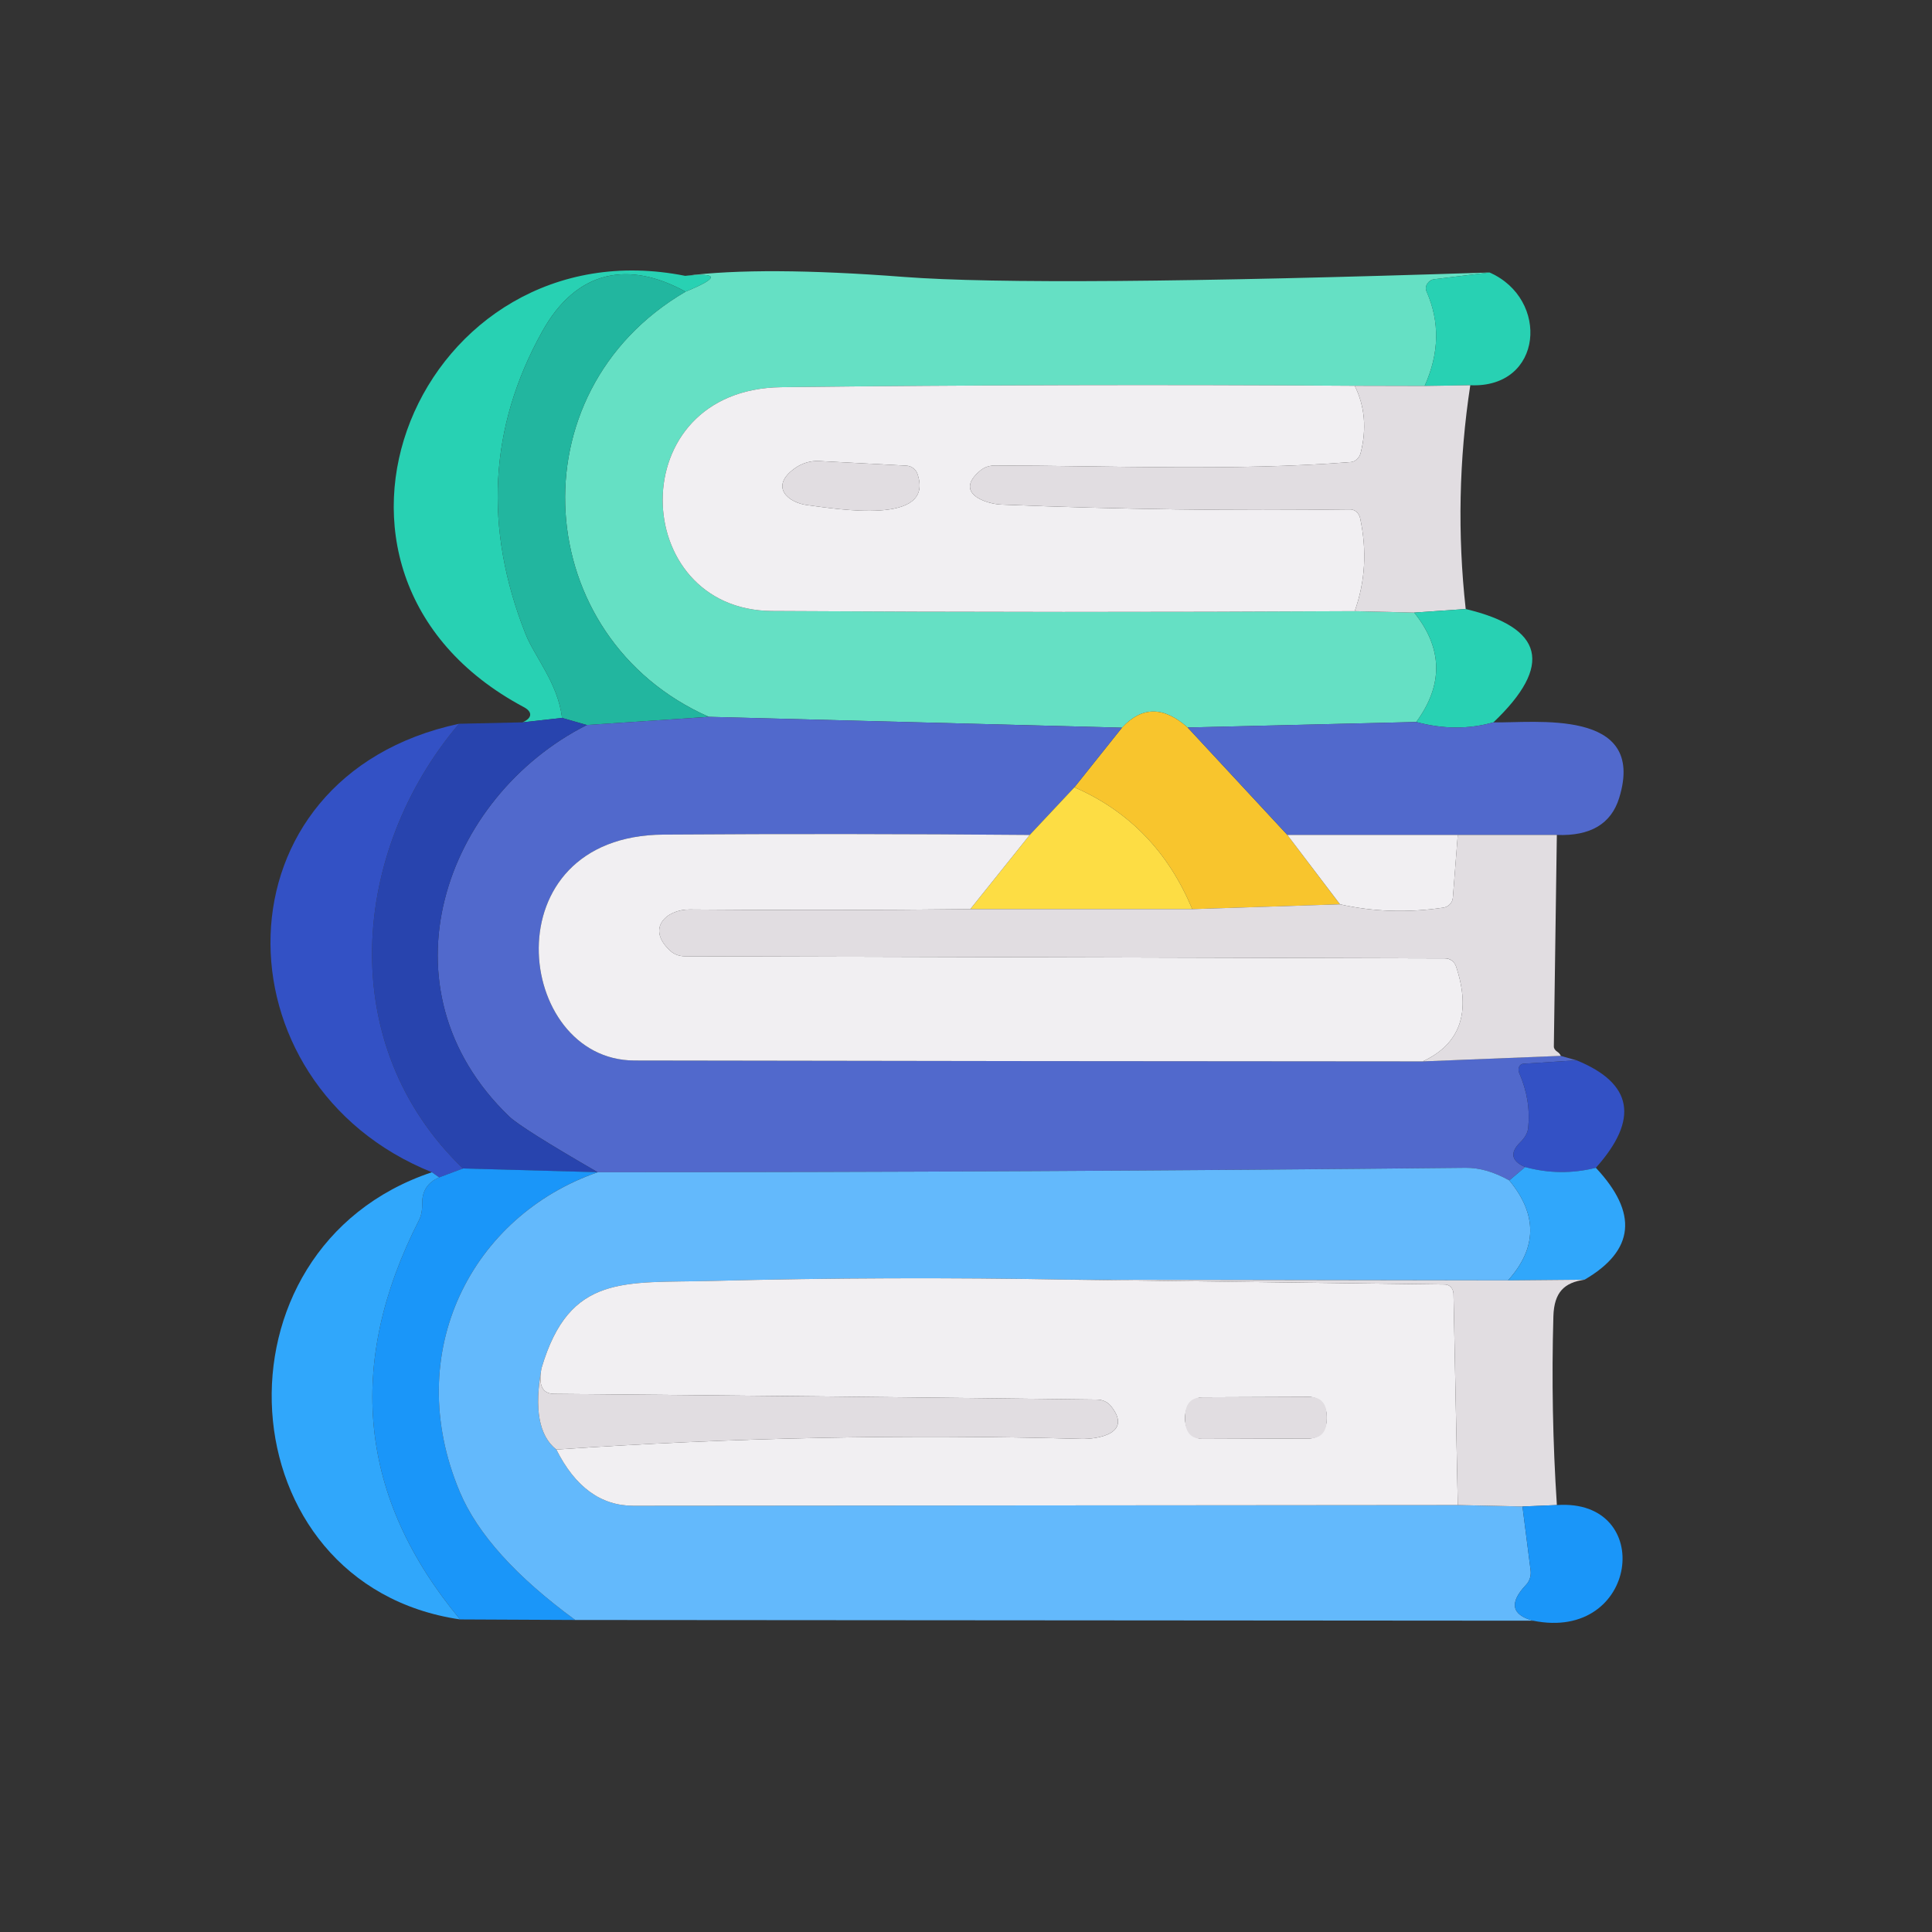
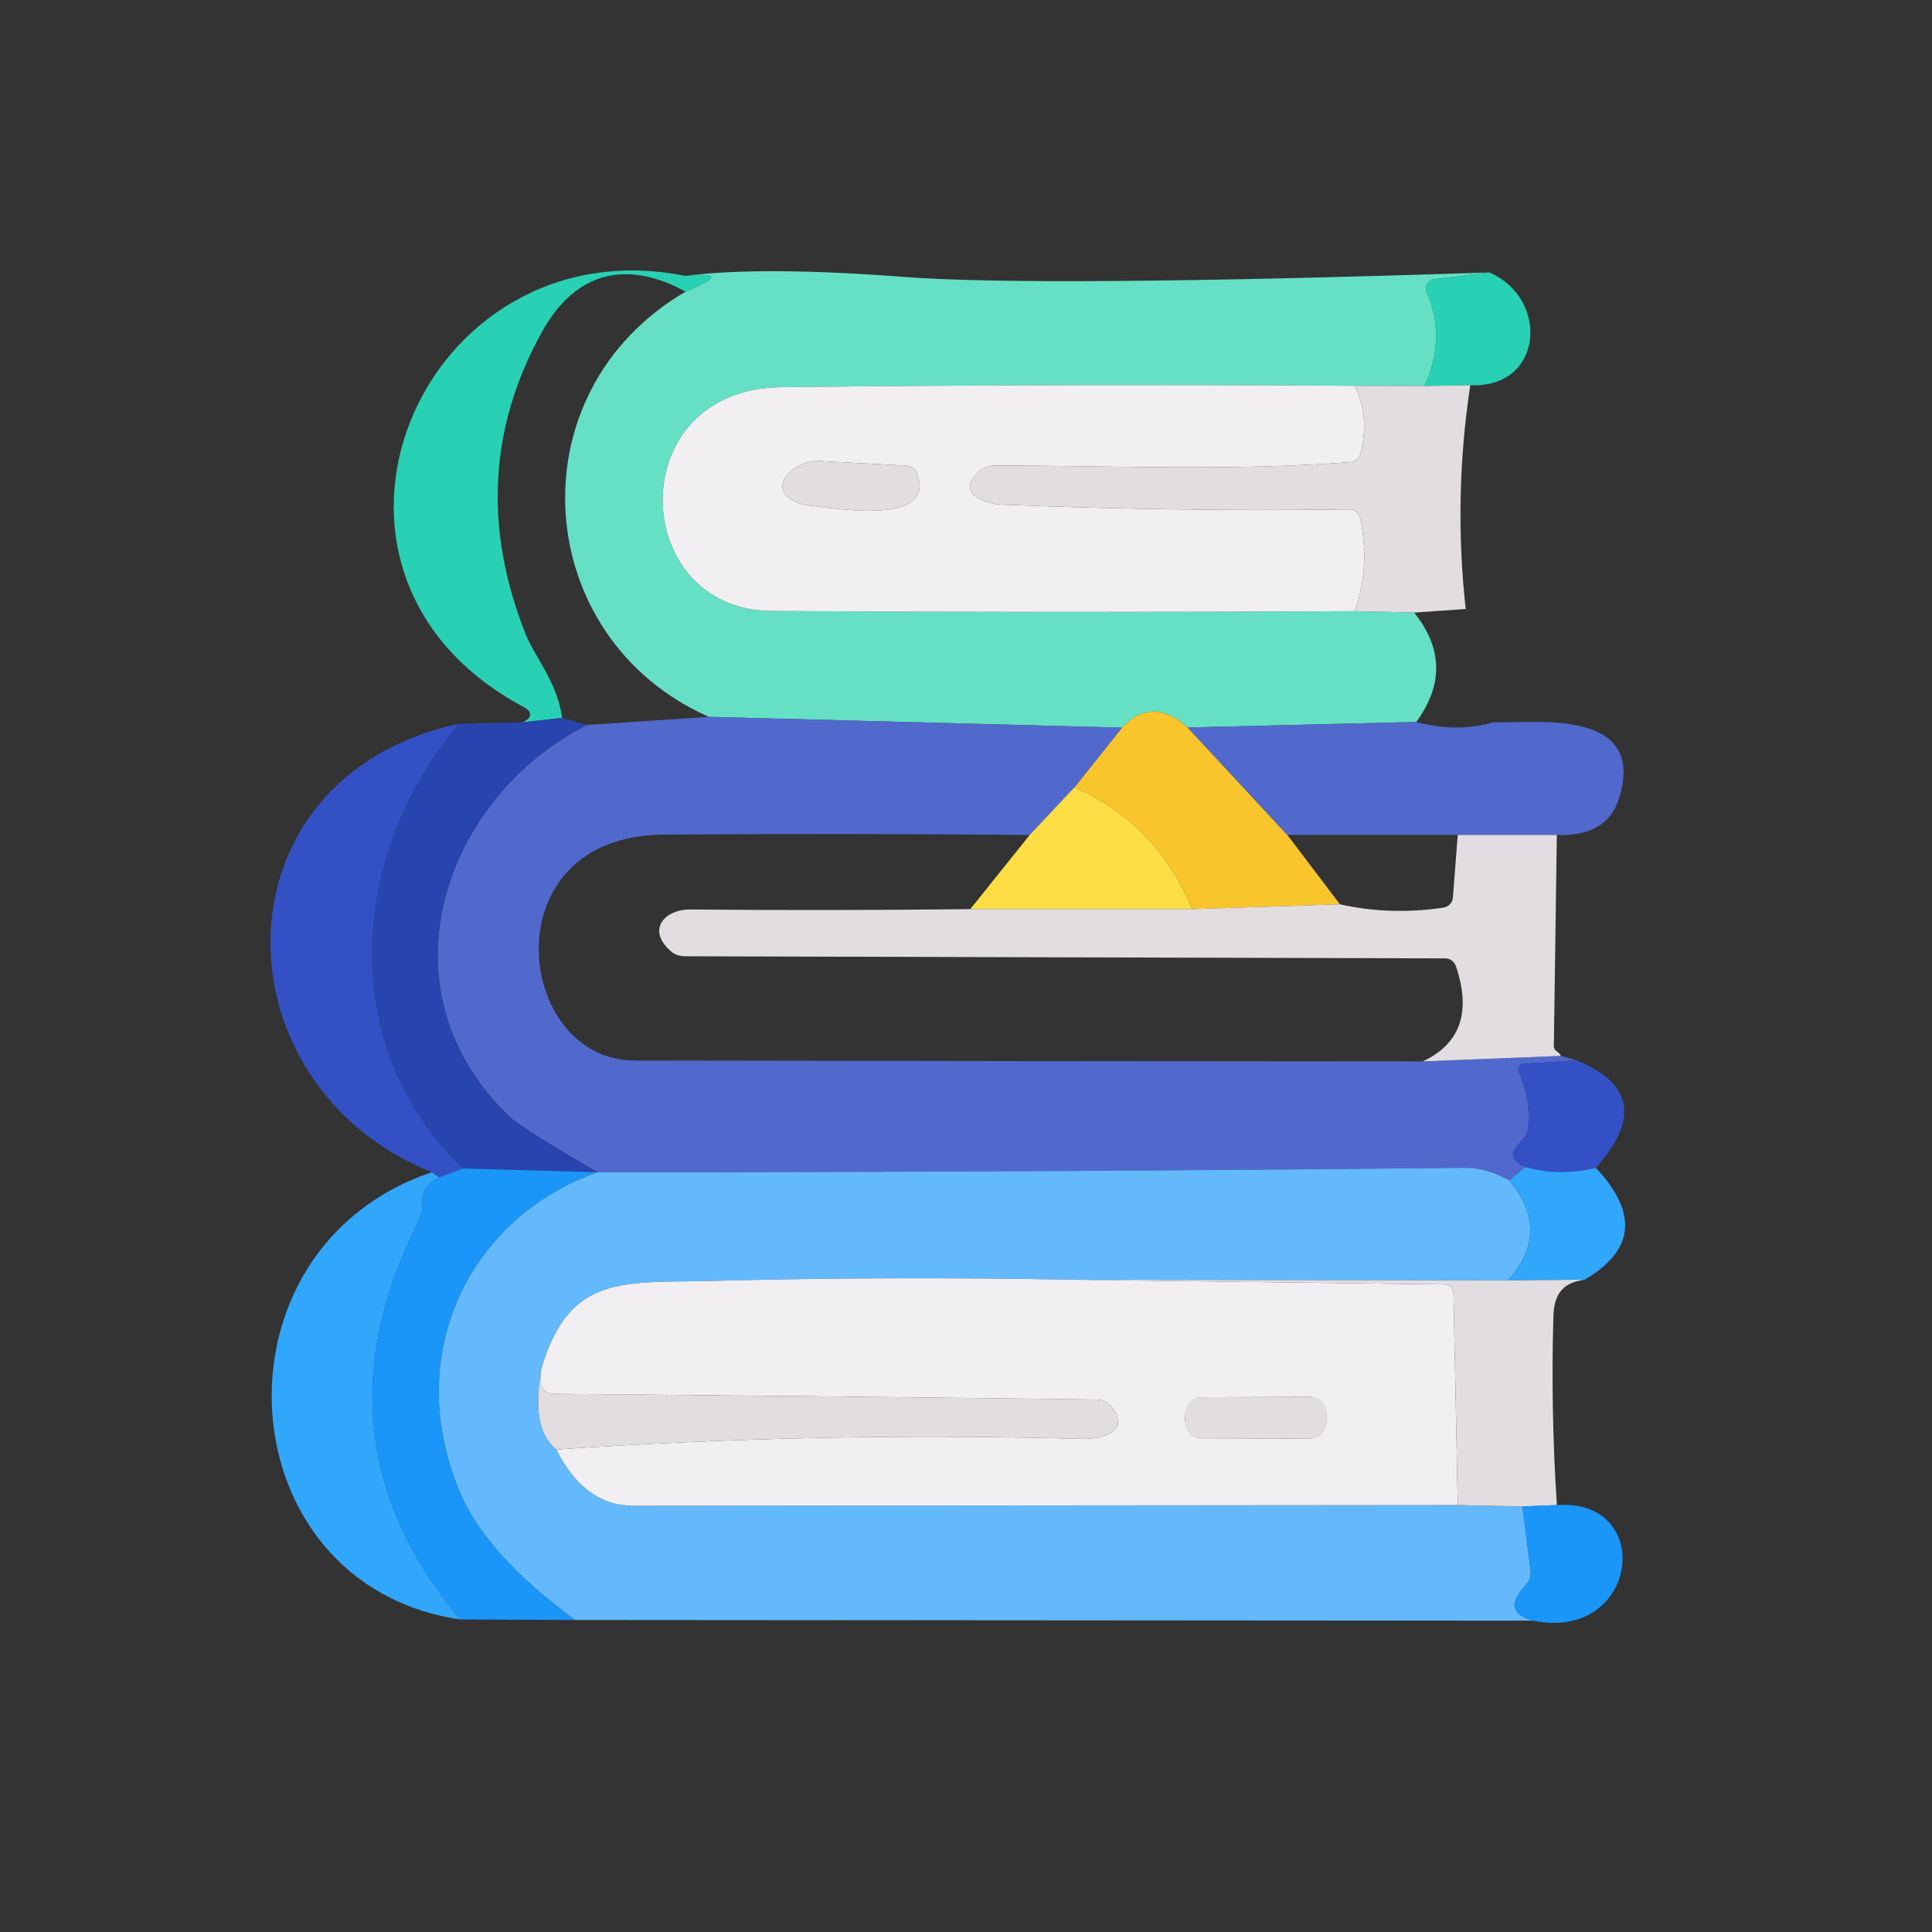
<svg xmlns="http://www.w3.org/2000/svg" width="60" height="60" viewBox="0 0 60 60" fill="none">
  <rect x="0" y="0" width="60" height="60" fill="#333333" stroke="none" />
  <path d="M46.257 8.462L44.539 8.672C44.496 8.677 44.455 8.692 44.418 8.716C44.381 8.741 44.349 8.773 44.324 8.812C44.301 8.846 44.287 8.887 44.283 8.929C44.279 8.971 44.286 9.014 44.303 9.053C44.719 9.996 44.699 10.974 44.243 11.986L42.072 11.981C36.136 11.94 30.2 11.955 24.264 12.025C19.282 12.086 19.518 18.947 23.974 18.975C30.01 19.012 36.042 19.013 42.072 18.98L43.919 19.024C44.808 20.133 44.829 21.266 43.983 22.422L36.883 22.593C36.141 21.93 35.462 21.932 34.845 22.599L22.014 22.262C16.48 19.82 15.924 12.191 21.29 9.058C22.34 8.627 22.337 8.463 21.28 8.567C22.876 8.364 25.138 8.375 28.07 8.6C30.873 8.814 36.935 8.767 46.257 8.462Z" fill="#65E0C4" />
  <path d="M21.281 8.567C22.337 8.463 22.341 8.627 21.291 9.058C19.557 8.103 17.918 8.346 16.835 10.301C15.187 13.266 15.016 16.396 16.323 19.693C16.608 20.406 17.322 21.207 17.455 22.295L16.224 22.433C16.529 22.306 16.549 22.107 16.264 21.958C8.406 17.765 13.073 6.931 21.281 8.567Z" fill="#28D1B3" />
-   <path d="M21.291 9.059C15.924 12.191 16.48 19.82 22.014 22.262L18.223 22.516L17.455 22.295C17.322 21.207 16.608 20.406 16.323 19.693C15.016 16.397 15.187 13.267 16.835 10.302C17.918 8.346 19.558 8.103 21.291 9.059Z" fill="#22B69F" />
  <path d="M46.257 8.462C48.133 9.279 47.931 12.064 45.661 11.964L44.243 11.986C44.699 10.974 44.719 9.996 44.302 9.053C44.286 9.014 44.279 8.972 44.283 8.929C44.287 8.887 44.301 8.846 44.324 8.812C44.349 8.773 44.381 8.741 44.418 8.717C44.455 8.692 44.496 8.677 44.539 8.672L46.257 8.462Z" fill="#28D1B3" />
  <path d="M42.072 11.981C42.387 12.618 42.448 13.316 42.254 14.075C42.233 14.151 42.192 14.219 42.136 14.268C42.079 14.318 42.011 14.347 41.939 14.351C38.34 14.633 34.456 14.461 30.901 14.456C30.725 14.456 30.566 14.511 30.448 14.611C29.601 15.312 30.62 15.655 31.108 15.671C34.702 15.819 38.307 15.868 41.925 15.82C41.996 15.819 42.067 15.845 42.124 15.894C42.181 15.943 42.222 16.013 42.24 16.091C42.456 17.096 42.4 18.059 42.072 18.98C36.042 19.014 30.01 19.012 23.974 18.975C19.518 18.947 19.282 12.086 24.264 12.025C30.2 11.955 36.136 11.94 42.072 11.981ZM25.446 14.318C25.177 14.302 24.91 14.382 24.683 14.544C23.88 15.119 24.486 15.616 25.076 15.688C25.997 15.804 29.045 16.329 28.493 14.721C28.445 14.571 28.306 14.468 28.144 14.461L25.446 14.318Z" fill="#F1EFF2" />
  <path d="M42.072 11.981L44.243 11.986L45.661 11.964C45.31 14.26 45.262 16.602 45.519 18.914L43.919 19.024L42.072 18.98C42.4 18.059 42.456 17.096 42.24 16.091C42.222 16.013 42.181 15.943 42.124 15.894C42.067 15.845 41.997 15.819 41.925 15.82C38.318 15.868 34.712 15.819 31.108 15.671C30.62 15.655 29.601 15.312 30.448 14.61C30.566 14.51 30.725 14.456 30.901 14.456C34.456 14.461 38.34 14.633 41.939 14.351C42.011 14.346 42.079 14.318 42.136 14.268C42.192 14.219 42.233 14.151 42.255 14.075C42.448 13.316 42.387 12.618 42.072 11.981Z" fill="#E1DDE1" />
-   <path d="M43.919 19.024L45.519 18.914C47.951 19.492 48.238 20.665 46.38 22.433C45.615 22.65 44.816 22.647 43.983 22.422C44.83 21.266 44.808 20.133 43.919 19.024Z" fill="#28D1B3" />
  <path d="M36.883 22.593L39.98 25.93L41.614 28.085L37.026 28.234C36.284 26.451 35.064 25.19 33.367 24.45L34.844 22.599C35.461 21.932 36.141 21.93 36.883 22.593Z" fill="#F8C52D" />
  <path d="M22.014 22.262L34.844 22.599L33.367 24.45L31.979 25.93C28.191 25.897 24.403 25.893 20.616 25.919C15.195 25.952 15.982 32.924 19.7 32.935C27.846 32.95 36.008 32.959 44.184 32.963L48.472 32.791L48.965 32.93L47.306 33.035C47.279 33.037 47.252 33.047 47.23 33.064C47.208 33.081 47.19 33.104 47.178 33.131C47.165 33.16 47.159 33.192 47.159 33.224C47.159 33.256 47.165 33.288 47.178 33.316C47.427 33.884 47.52 34.458 47.458 35.04C47.44 35.185 47.353 35.34 47.217 35.471C46.882 35.798 46.931 36.056 47.365 36.244L46.872 36.659C46.4 36.394 45.948 36.263 45.518 36.266C36.535 36.359 27.549 36.405 18.562 36.405C16.98 35.491 16.063 34.913 15.81 34.67C11.679 30.692 13.806 24.748 18.223 22.516L22.014 22.262Z" fill="#5169CC" />
  <path d="M16.224 22.433L17.455 22.295L18.223 22.516C13.807 24.748 11.68 30.692 15.811 34.67C16.063 34.913 16.98 35.491 18.563 36.405L14.378 36.289C10.365 32.427 10.907 26.427 14.255 22.477L16.224 22.433Z" fill="#2844AE" />
  <path d="M14.255 22.477C10.907 26.427 10.365 32.427 14.378 36.289L13.639 36.565L13.413 36.405C6.628 33.681 6.559 24.124 14.255 22.477Z" fill="#3351C5" />
  <path d="M43.983 22.422C44.816 22.647 45.615 22.65 46.38 22.433C47.616 22.466 51.156 21.963 50.285 24.781C50.035 25.588 49.39 25.97 48.35 25.93H39.98L36.883 22.593L43.983 22.422Z" fill="#5169CC" />
  <path d="M33.367 24.45C35.064 25.19 36.284 26.451 37.026 28.234H30.133L31.979 25.93L33.367 24.45Z" fill="#FDDD44" />
-   <path d="M31.979 25.93L30.133 28.234C27.228 28.267 24.322 28.271 21.414 28.245C20.7 28.239 20.045 28.836 20.828 29.538C20.942 29.641 21.099 29.698 21.271 29.698L44.879 29.764C45.033 29.764 45.168 29.863 45.219 30.013C45.694 31.438 45.35 32.421 44.185 32.963C36.008 32.959 27.847 32.95 19.7 32.935C15.983 32.924 15.195 25.952 20.616 25.919C24.404 25.893 28.191 25.897 31.979 25.93ZM39.98 25.93H45.273L45.12 27.88C45.108 28.038 44.98 28.168 44.815 28.189C43.715 28.351 42.649 28.317 41.615 28.084L39.98 25.93Z" fill="#F1EFF2" />
  <path d="M45.272 25.93H48.349L48.256 32.498C48.253 32.559 48.302 32.629 48.379 32.675C48.418 32.701 48.45 32.74 48.473 32.791L44.184 32.963C45.349 32.421 45.694 31.438 45.218 30.012C45.191 29.937 45.144 29.873 45.083 29.828C45.022 29.784 44.951 29.762 44.879 29.764L21.27 29.698C21.098 29.698 20.942 29.641 20.827 29.537C20.044 28.836 20.699 28.239 21.413 28.245C24.321 28.271 27.228 28.267 30.133 28.234H37.026L41.614 28.084C42.648 28.317 43.715 28.351 44.815 28.189C44.98 28.168 45.108 28.038 45.12 27.88L45.272 25.93Z" fill="#E1DDE1" />
  <path d="M48.965 32.93C50.711 33.644 50.91 34.757 49.561 36.267C48.837 36.451 48.085 36.443 47.365 36.244C46.932 36.056 46.882 35.799 47.217 35.471C47.353 35.34 47.44 35.185 47.458 35.04C47.52 34.458 47.427 33.884 47.178 33.316C47.165 33.288 47.159 33.256 47.159 33.224C47.159 33.192 47.165 33.16 47.178 33.131C47.19 33.104 47.208 33.081 47.23 33.064C47.253 33.047 47.279 33.037 47.306 33.035L48.965 32.93Z" fill="#3351C5" />
  <path d="M14.378 36.288L18.563 36.404C14.668 37.752 12.448 41.979 14.279 46.332C14.827 47.636 16.022 48.962 17.864 50.31L14.289 50.293C11.145 46.514 10.721 42.376 13.019 37.88C13.083 37.754 13.116 37.572 13.113 37.36C13.109 36.984 13.285 36.719 13.639 36.565L14.378 36.288Z" fill="#1A96F9" />
  <path d="M46.873 36.659C47.752 37.723 47.739 38.758 46.833 39.764L33.21 39.741C29.513 39.671 25.814 39.684 22.118 39.78C19.4 39.852 17.691 39.537 16.82 42.481C16.584 43.745 16.736 44.59 17.278 45.017C17.862 46.181 18.659 46.763 19.671 46.763L45.273 46.741L47.282 46.785L47.533 48.757C47.545 48.839 47.54 48.923 47.516 49.002C47.493 49.081 47.453 49.153 47.4 49.21C46.864 49.774 46.935 50.148 47.611 50.332L17.864 50.31C16.022 48.962 14.827 47.636 14.279 46.332C12.448 41.979 14.668 37.753 18.563 36.405C27.55 36.405 36.535 36.359 45.519 36.267C45.949 36.263 46.4 36.394 46.873 36.659Z" fill="#63B9FC" />
  <path d="M47.365 36.244C48.094 36.443 48.826 36.45 49.561 36.267C50.881 37.677 50.764 38.835 49.212 39.741L46.834 39.764C47.739 38.758 47.752 37.723 46.873 36.659L47.365 36.244ZM13.413 36.405L13.639 36.565C13.285 36.719 13.109 36.985 13.113 37.36C13.116 37.572 13.083 37.754 13.019 37.88C10.721 42.377 11.145 46.514 14.289 50.293C6.978 49.221 6.328 38.775 13.413 36.405Z" fill="#30A7FB" />
  <path d="M33.21 39.741L44.874 39.891C44.942 39.891 45.008 39.92 45.057 39.972C45.107 40.024 45.136 40.096 45.14 40.172L45.273 46.741L19.671 46.763C18.66 46.763 17.862 46.181 17.278 45.017C22.709 44.645 28.151 44.535 33.59 44.686C34.072 44.697 35.195 44.531 34.5 43.664C34.4 43.541 34.244 43.468 34.072 43.465C28.451 43.395 22.83 43.336 17.209 43.288C16.841 43.284 16.712 43.016 16.82 42.482C17.692 39.537 19.4 39.852 22.118 39.78C25.815 39.684 29.513 39.672 33.21 39.741ZM41.206 43.992C41.206 43.911 41.191 43.832 41.164 43.758C41.136 43.683 41.096 43.616 41.045 43.559C40.994 43.502 40.933 43.457 40.867 43.427C40.801 43.396 40.73 43.381 40.658 43.381L37.349 43.394C37.277 43.394 37.206 43.41 37.14 43.442C37.074 43.473 37.014 43.518 36.963 43.575C36.912 43.632 36.872 43.7 36.845 43.775C36.818 43.849 36.804 43.929 36.804 44.01V44.076C36.804 44.157 36.819 44.236 36.846 44.311C36.874 44.385 36.915 44.452 36.966 44.509C37.017 44.566 37.077 44.611 37.144 44.641C37.21 44.672 37.281 44.687 37.353 44.687L40.662 44.674C40.733 44.673 40.804 44.657 40.871 44.626C40.937 44.595 40.997 44.55 41.047 44.492C41.098 44.435 41.138 44.368 41.165 44.293C41.193 44.219 41.206 44.139 41.206 44.058V43.992Z" fill="#F1EFF2" />
  <path d="M33.21 39.742L46.833 39.764L49.211 39.742C48.586 39.83 48.266 40.123 48.242 40.874C48.186 42.831 48.222 44.789 48.35 46.741L47.281 46.785L45.273 46.741L45.14 40.172C45.136 40.096 45.106 40.025 45.057 39.972C45.007 39.92 44.942 39.891 44.874 39.891L33.21 39.742ZM16.82 42.482C16.712 43.016 16.841 43.284 17.209 43.288C22.825 43.336 28.446 43.395 34.072 43.465C34.244 43.468 34.4 43.541 34.5 43.664C35.194 44.531 34.072 44.697 33.589 44.686C28.15 44.535 22.708 44.645 17.278 45.017C16.736 44.59 16.584 43.745 16.82 42.482Z" fill="#E1DDE1" />
  <path d="M47.282 46.785L48.35 46.741C51.432 46.526 50.89 51 47.611 50.332C46.935 50.148 46.864 49.774 47.4 49.21C47.453 49.153 47.493 49.081 47.516 49.002C47.54 48.923 47.545 48.839 47.533 48.757L47.282 46.785Z" fill="#1A96F9" />
  <path d="M25.446 14.318L28.144 14.461C28.307 14.468 28.445 14.571 28.494 14.721C29.045 16.329 25.997 15.804 25.077 15.688C24.486 15.616 23.88 15.119 24.683 14.544C24.91 14.382 25.177 14.302 25.446 14.318Z" fill="#E1DDE1" />
  <path d="M37.349 43.394L40.657 43.381C41.022 43.38 41.204 43.583 41.206 43.992L41.206 44.058C41.207 44.467 41.026 44.672 40.661 44.674L37.353 44.687C36.988 44.688 36.806 44.484 36.804 44.075L36.804 44.009C36.803 43.6 36.984 43.395 37.349 43.394Z" fill="#E1DDE1" />
</svg>